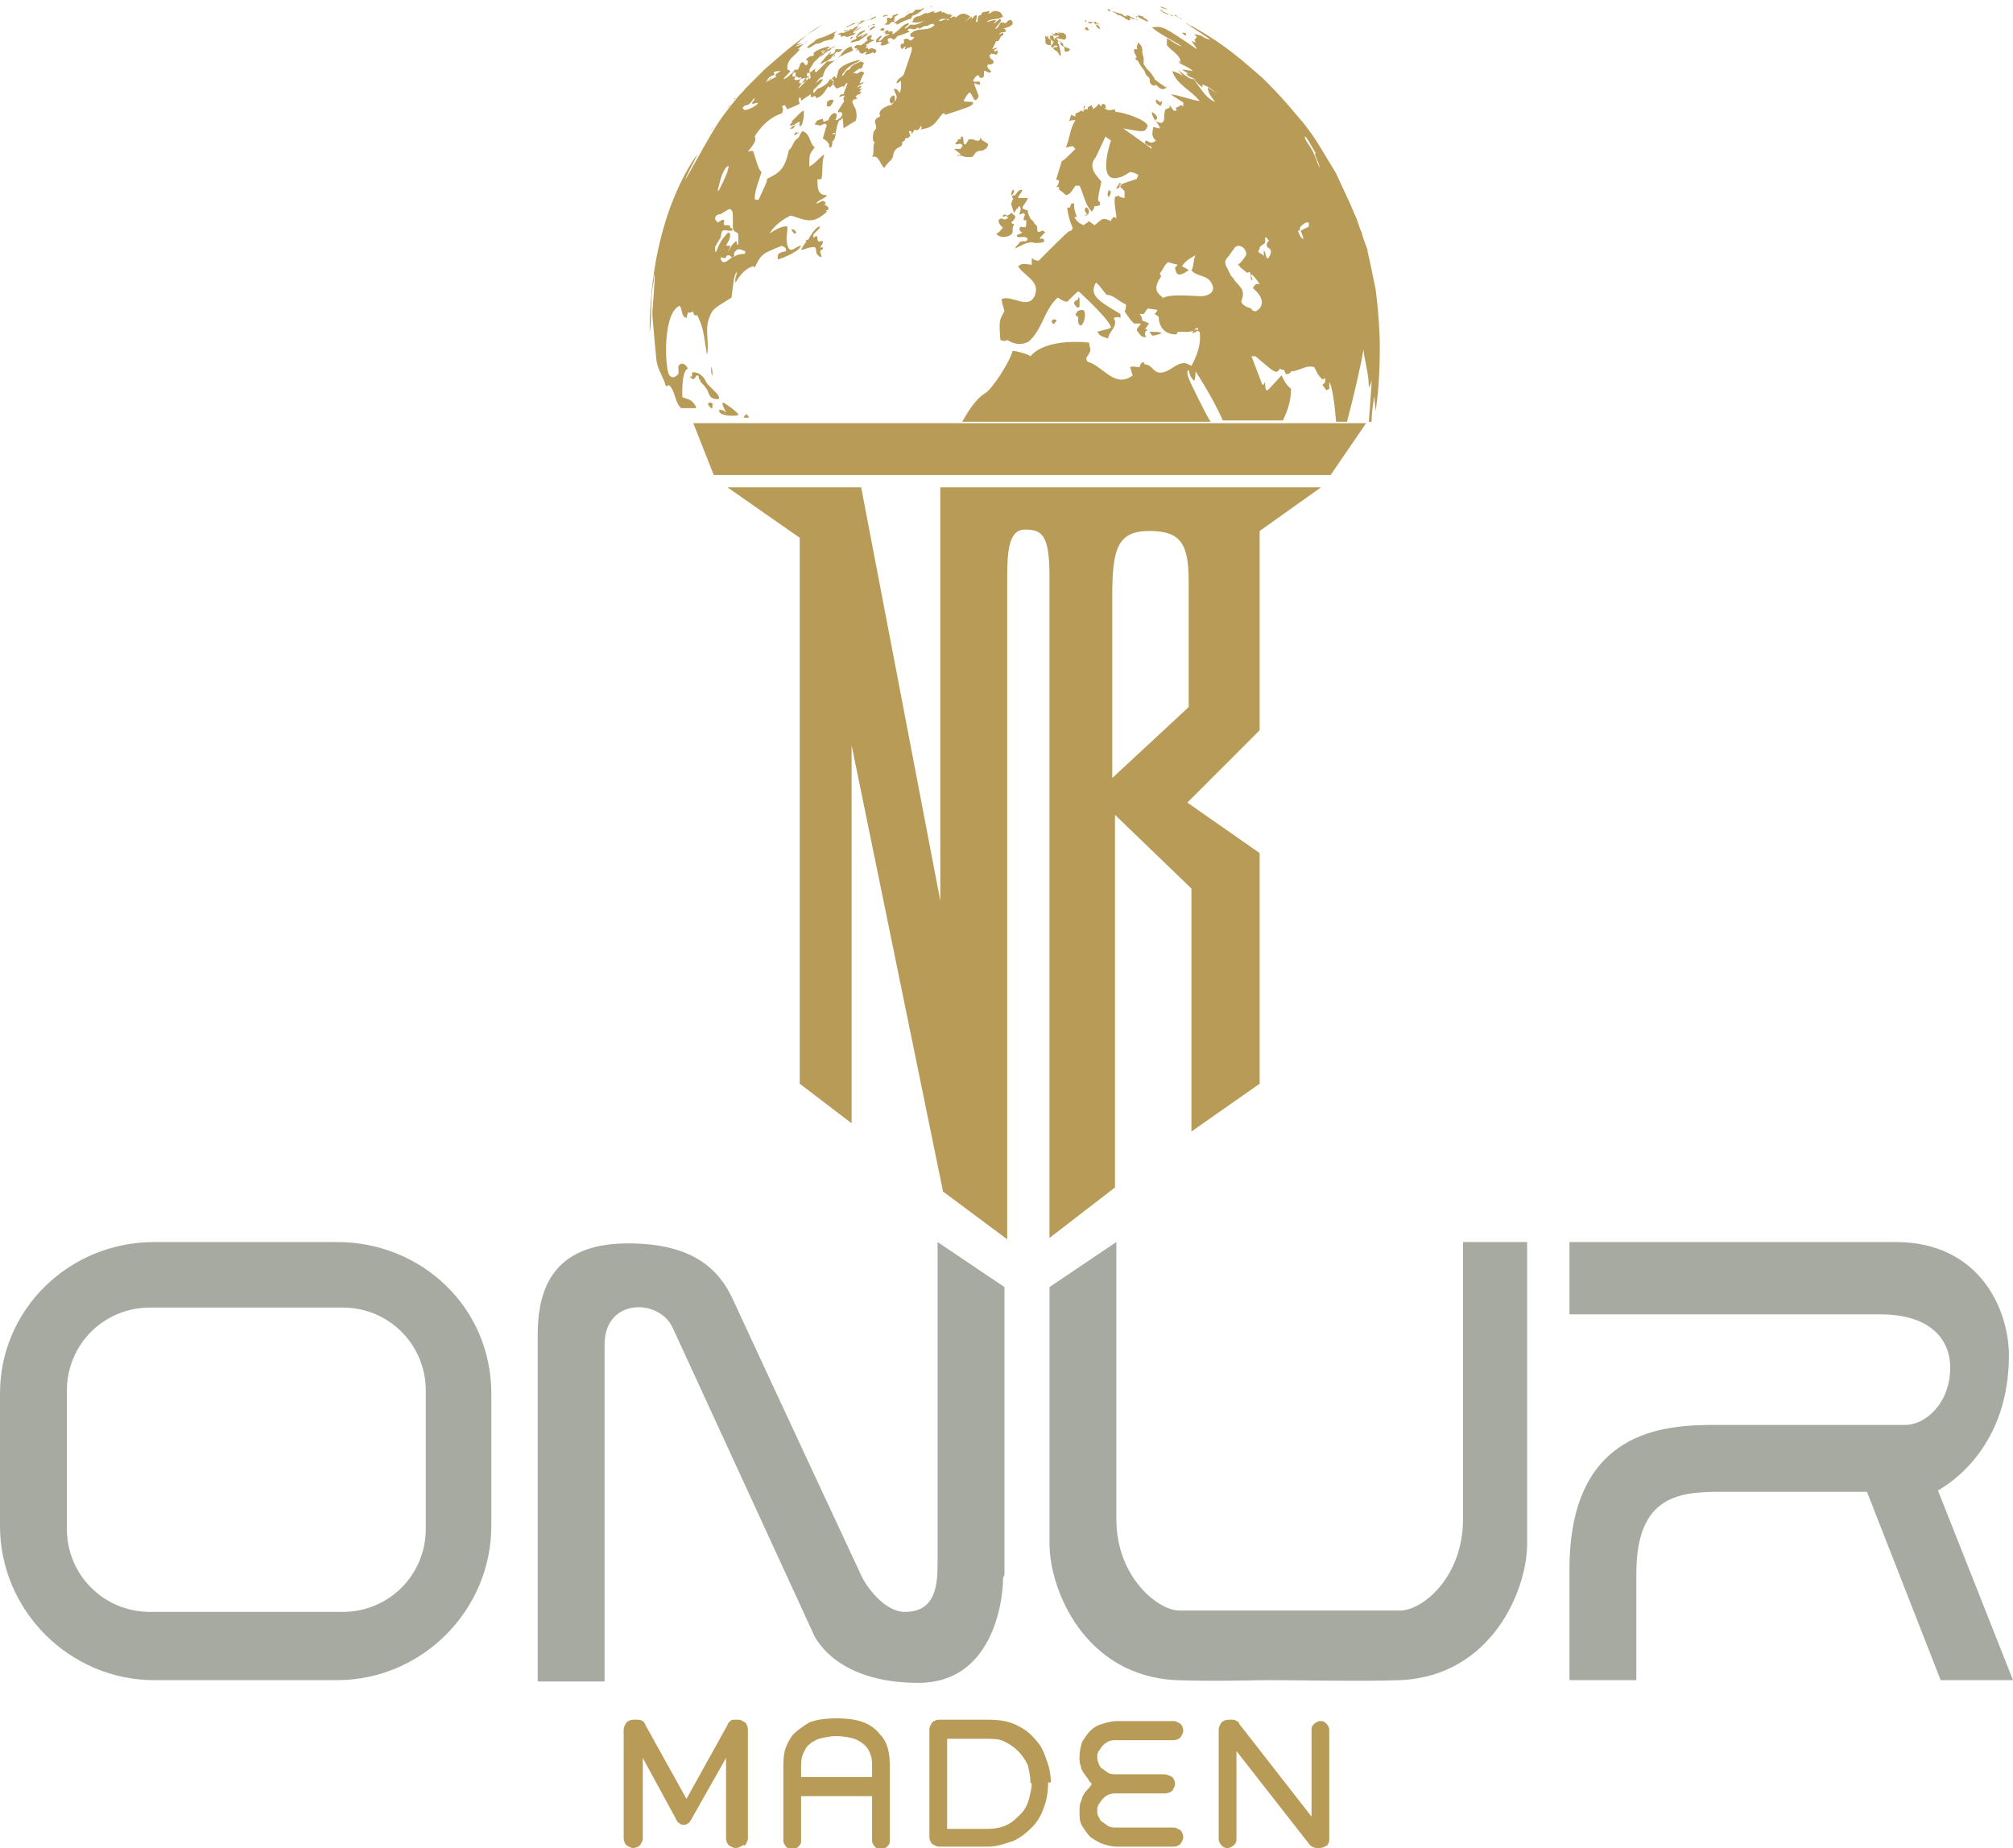
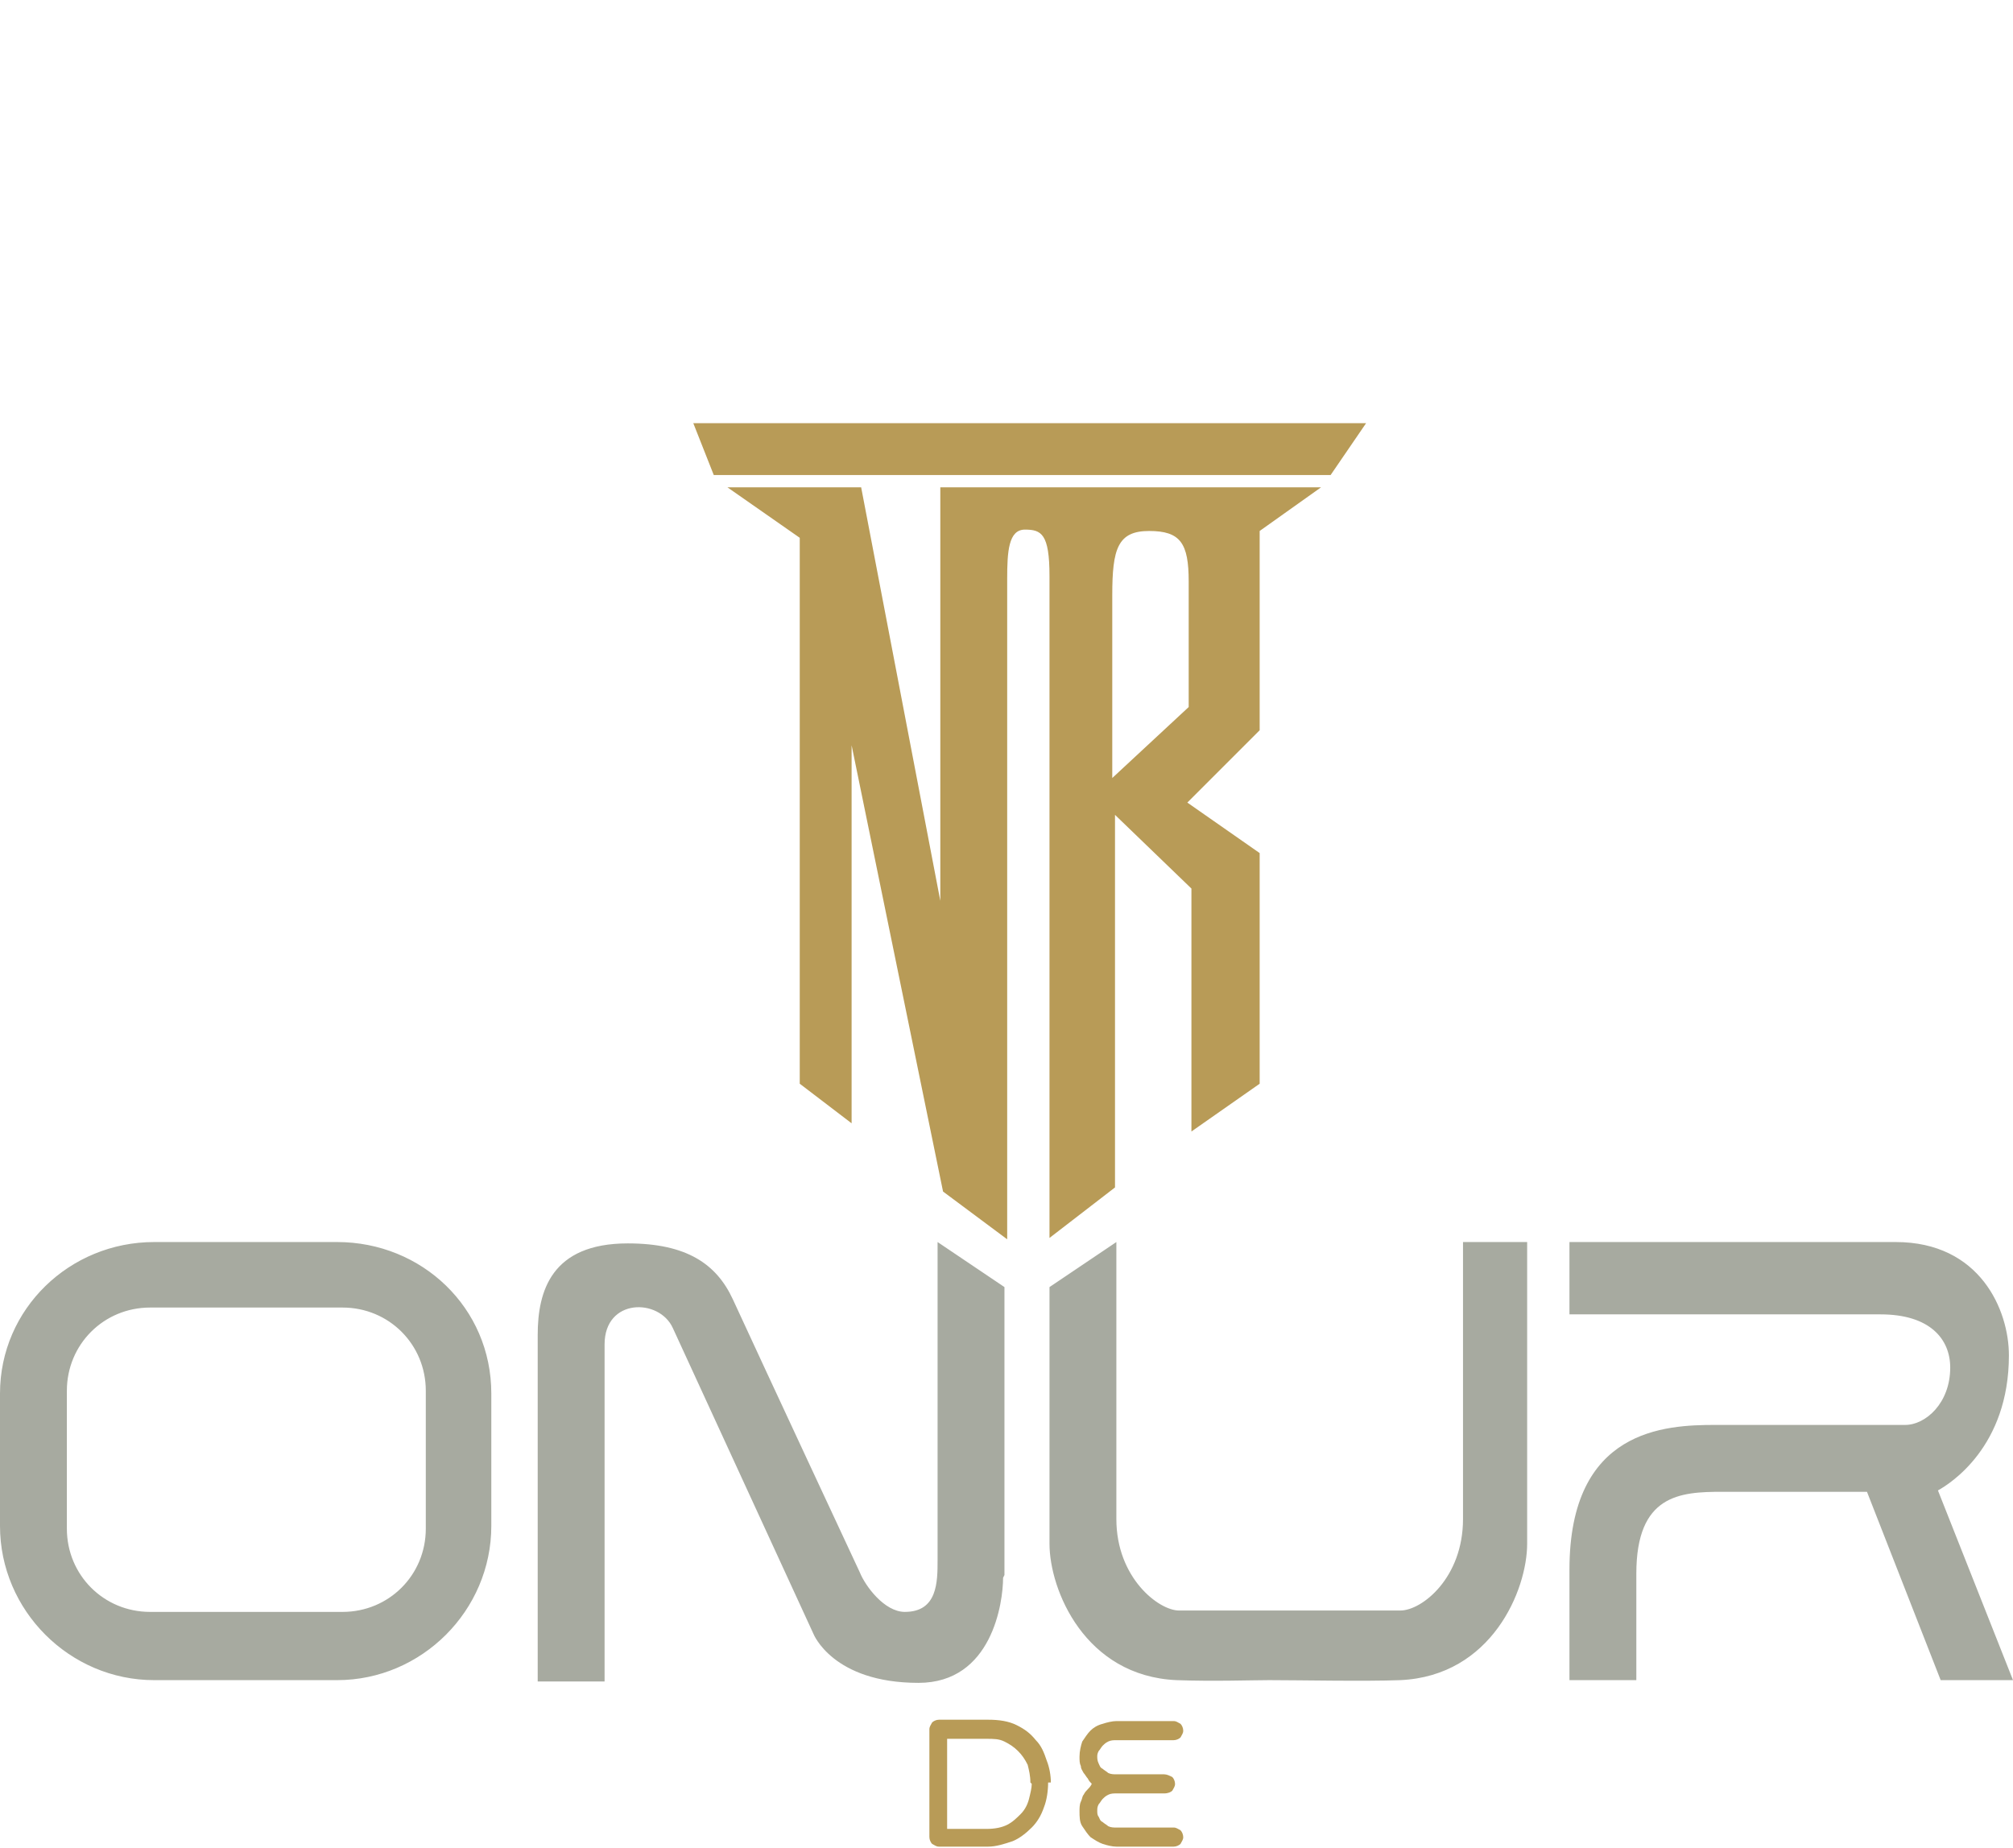
<svg xmlns="http://www.w3.org/2000/svg" xml:space="preserve" width="119.766mm" height="109.95mm" version="1.1" style="shape-rendering:geometricPrecision; text-rendering:geometricPrecision; image-rendering:optimizeQuality; fill-rule:evenodd; clip-rule:evenodd" viewBox="0 0 1475 1354">
  <defs>
    <style type="text/css">
   
    .fil1 {fill:#A7AAA0;fill-rule:nonzero}
    .fil0 {fill:#B89B57;fill-rule:nonzero}
   
  </style>
  </defs>
  <g id="Layer_x0020_1">
    <g id="_2720897286528">
      <polygon class="fil0" points="508,310 523,348 975,348 1001,310 " />
      <path class="fil1" d="M1423 1231l52 0 -55 -139c9,-5 52,-32 52,-99 0,-33 -21,-83 -83,-83l-239 0 0 53 228 0c36,0 51,18 51,39 0,26 -18,42 -33,42l-139 0c-37,0 -107,3 -107,106l0 81 49 0 0 -78c0,-58 32,-60 63,-60l106 0 54 138zm-687 -77l0 -211 -49 -33 0 233c0,16 0,38 -24,38 -15,0 -29,-19 -33,-29 0,0 0,0 0,0l0 0c0,0 -70,-150 -93,-200 -12,-26 -34,-41 -77,-41 -56,0 -66,35 -66,67l0 254 49 0 0 -247c0,-34 40,-34 50,-12l103 224c0,0 14,36 77,36 54,0 62,-59 62,-77zm336 -244l0 203c0,43 -30,67 -46,67l-89 0 -17 0 -56 0c-15,0 -46,-24 -46,-67l0 -203 -49 33 0 188c0,34 26,97 93,100 27,1 56,0 68,0 22,0 70,1 96,0 67,-3 93,-66 93,-100l0 -221 -49 0zm-760 210l0 -101c0,-34 -27,-61 -61,-61l-141 0c-34,0 -61,27 -61,61l0 101c0,34 27,61 61,61l141 0c34,0 61,-27 61,-61zm-65 111l-134 0c-62,0 -113,-51 -113,-113l0 -97c0,-62 51,-111 113,-111l134 0c62,0 113,48 113,111l0 97c0,62 -51,113 -113,113z" />
      <path class="fil0" d="M871 518l0 -92c0,-28 -6,-37 -29,-37 -23,0 -27,13 -27,47l0 134 56 -52zm-341 -161l101 0 58 303 0 -303 279 0 -45 32 0 146 -53 53 53 37 0 169 -50 35 0 -178 -56 -54 0 273 -48 37 0 -485c0,-31 -6,-34 -18,-34 -12,0 -13,16 -13,36l0 484 -47 -35 -67 -327 0 277 -38 -29 0 -400 -53 -37z" />
-       <path class="fil0" d="M544 1352c-1,1 -3,2 -5,2l0 0c-2,0 -3,-1 -5,-2 -1,-1 -2,-3 -2,-5l0 -59 0 0 -26 46c-1,1 -1,2 -2,2 -1,1 -2,1 -3,1 -1,0 -2,0 -3,-1 -1,-1 -2,-1 -2,-2l-25 -46 0 0 0 59c0,2 -1,3 -2,5 -1,1 -3,2 -5,2l0 0c-2,0 -3,-1 -5,-2 -1,-1 -2,-3 -2,-5l0 -80c0,-2 1,-3 2,-5 1,-1 3,-2 5,-2l3 0c3,0 5,1 6,4l30 54 30 -54c0,-1 1,-2 2,-3 1,-1 2,-1 3,-1l3 0c2,0 3,1 5,2 1,1 2,3 2,5l0 80c0,2 -1,3 -2,5z" />
-       <path class="fil0" d="M639 1295c0,-3 0,-7 -1,-9 -1,-3 -2,-5 -4,-7 -2,-2 -5,-4 -8,-5 -3,-1 -8,-2 -13,-2 -5,0 -9,1 -13,2 -3,1 -6,3 -8,5 -2,2 -3,5 -4,7 -1,3 -1,6 -1,9l0 7 52 0 0 -7zm11 58c-1,1 -3,2 -4,2l-1 0c-2,0 -3,-1 -4,-2 -1,-1 -2,-3 -2,-4l0 -33 -52 0 0 33c0,2 -1,3 -2,4 -1,1 -3,2 -4,2l-1 0c-2,0 -3,-1 -4,-2 -1,-1 -2,-3 -2,-4l0 -53c0,-4 0,-9 1,-13 1,-4 3,-8 6,-12 3,-3 7,-6 12,-9 5,-2 12,-3 20,-3 8,0 15,1 20,3 5,2 9,5 12,9 3,3 5,7 6,12 1,4 1,9 1,13l0 53c0,2 -1,3 -2,4z" />
      <path class="fil0" d="M755 1306c0,-5 -1,-9 -2,-13 -2,-4 -4,-7 -7,-10 -3,-3 -6,-5 -10,-7 -4,-2 -8,-2 -13,-2l-29 0 0 66 29 0c6,0 11,-1 15,-3 4,-2 7,-5 10,-8 3,-3 5,-7 6,-11 1,-4 2,-8 2,-11zm13 0c0,6 -1,13 -3,18 -2,6 -5,11 -9,15 -4,4 -9,8 -14,10 -6,2 -12,4 -18,4l-36 0c-2,0 -3,-1 -5,-2 -1,-1 -2,-3 -2,-5l0 -79c0,-2 1,-3 2,-5 1,-1 3,-2 5,-2l36 0c8,0 15,1 21,4 6,3 10,6 14,11 4,4 6,9 8,15 2,5 3,11 3,16z" />
      <path class="fil0" d="M867 1346c0,2 -1,3 -2,5 -1,1 -3,2 -5,2l-42 0c-3,0 -7,-1 -10,-2 -3,-1 -6,-3 -9,-5 -2,-2 -4,-5 -6,-8 -2,-3 -2,-7 -2,-11 0,-2 0,-5 1,-7 1,-2 1,-4 2,-5 1,-2 2,-3 3,-4 1,-1 2,-2 3,-4 -1,-1 -2,-2 -3,-4 -1,-1 -2,-3 -3,-4 -1,-2 -2,-3 -2,-5 -1,-2 -1,-4 -1,-7 0,-4 1,-8 2,-11 2,-3 4,-6 6,-8 2,-2 5,-4 9,-5 3,-1 7,-2 10,-2l42 0c2,0 3,1 5,2 1,1 2,3 2,5 0,2 -1,3 -2,5 -1,1 -3,2 -5,2l-42 0c-2,0 -4,0 -6,1 -2,1 -3,2 -4,3 -1,1 -2,3 -3,4 -1,2 -1,3 -1,4 0,1 0,3 1,5 1,2 1,3 3,4 1,1 3,2 4,3 2,1 4,1 6,1l35 0c2,0 4,1 6,2 1,1 2,3 2,5 0,2 -1,3 -2,5 -1,1 -3,2 -6,2l-35 0c-2,0 -4,0 -6,1 -2,1 -3,2 -4,3 -1,1 -2,3 -3,4 -1,2 -1,3 -1,5 0,1 0,3 1,4 1,2 1,3 3,4 1,1 3,2 4,3 2,1 4,1 6,1l42 0c2,0 3,1 5,2 1,1 2,3 2,5z" />
-       <path class="fil0" d="M972 1352c-1,1 -3,2 -5,2l-2 0c-2,0 -4,-1 -5,-2l-54 -69 0 0 0 65c0,2 -1,3 -2,4 -1,1 -3,2 -4,2l-1 0c-2,0 -3,-1 -4,-2 -1,-1 -2,-3 -2,-4l0 -81c0,-2 1,-3 2,-5 1,-1 3,-2 5,-2l3 0c1,0 2,0 3,1 1,0 2,1 2,2l53 68 0 0 0 -64c0,-2 1,-3 2,-4 1,-1 3,-2 4,-2l1 0c2,0 3,1 4,2 1,1 2,3 2,4l0 81c0,2 -1,3 -2,5z" />
-       <path class="fil0" d="M664 12c0,0 0,0 0,0 -2,1 -4,1 -5,2 0,0 -4,3 -4,3 0,0 0,0 0,0 0,0 0,0 2,0 0,0 0,1 0,1 0,0 1,0 2,-1 4,-2 7,-3 7,-3 0,0 0,0 1,0 0,0 2,-2 1,-2 1,-1 2,-1 2,-1 0,0 4,-2 4,-2 -1,1 -2,1 -2,1 0,0 0,0 0,0 0,0 0,0 0,0 1,-1 2,-1 3,-2 0,0 1,-1 1,-1 1,-1 2,-1 2,-1 0,0 0,0 0,0 0,0 -1,0 -1,0 -1,0 -2,1 -3,1 -1,0 -2,0 -3,0 0,0 0,0 -2,2 -1,1 -2,0 -3,1 0,0 -3,2 -3,2 1,1 2,0 3,0zm18 -7c0,0 0,0 0,0 0,0 0,0 0,0 0,0 0,0 0,0 0,0 0,0 0,0 0,0 0,0 0,0 0,0 0,0 0,0 1,0 1,-1 1,-1 0,0 0,0 0,0 -1,1 -2,1 -2,1 0,0 0,0 0,0 0,0 0,0 0,0zm-19 5c0,0 4,-2 4,-2 -1,0 -4,2 -4,2 0,0 0,0 0,0 0,0 0,0 0,0zm-9 60l0 0 0 0 0 0c0,0 0,0 0,0l0 0zm0 0l0 0 0 0zm0 0l0 0c0,0 0,0 0,0 0,0 0,0 0,0zm2 -54c0,0 0,0 -1,0 -1,0 -1,0 -1,0 0,0 0,0 1,-1 1,-1 1,-1 1,-1 0,0 -6,3 -7,4 0,0 0,0 0,0 0,0 2,0 2,0 0,0 1,0 1,-1 0,0 2,-1 3,-2zm20 -3c0,0 0,0 0,0 0,0 0,0 0,0 0,0 0,0 0,0zm-28 -1c0,0 0,0 1,0 0,0 0,0 0,0 2,-1 2,-1 2,-1 0,0 0,0 0,0 -1,0 -1,0 -2,0 0,0 0,0 0,1zm2 4c0,1 -1,1 -2,2 0,0 0,0 0,0 0,0 1,0 1,0 1,0 4,-2 4,-2 0,0 3,-2 3,-3 -1,0 -1,1 -1,0 0,0 0,0 1,-1 2,-1 2,-1 2,-2 0,0 -3,1 -3,1 -1,0 -1,1 -1,1 0,0 0,1 -1,1 -1,1 -1,1 -1,0 -1,0 -1,0 -2,0 0,0 0,2 0,2zm1 6c-1,0 -3,1 -3,2 0,0 1,0 2,0 1,0 1,-1 1,-1zm-3 3l0 0c0,0 0,0 0,0 0,0 0,0 0,0zm5 51c0,0 1,-1 2,-1 1,-1 1,-5 0,-5 -1,0 -1,0 -2,1 0,0 0,0 0,0 0,0 0,0 0,0 0,0 0,0 0,0 -2,2 -1,5 1,5zm121 -50c1,0 1,0 2,0 0,0 0,0 0,0 0,0 0,1 -1,1 -1,0 -1,0 -1,1 0,0 0,0 1,0 1,0 4,1 5,1 0,0 2,-1 1,-3 0,0 0,0 0,0 0,-1 -1,-1 -2,-2 -1,0 -1,0 -2,0 -1,0 -1,0 -2,-1 0,0 0,0 0,0 0,0 0,0 0,0 0,1 1,1 1,2 0,0 -1,-1 -2,-1 -1,0 -1,0 -1,0 0,0 0,0 0,1 0,0 0,0 -1,0 0,0 -1,-1 -1,-1 0,0 0,3 4,2zm48 110c0,-1 -1,-2 -2,-2 0,0 0,0 0,0 0,1 0,1 -1,2 -1,2 -1,2 -1,2 0,1 3,-1 3,-2 0,0 0,0 0,0 0,0 1,0 0,-1zm-174 -124c1,0 1,-1 1,-1 0,0 -1,0 -1,0 0,0 0,0 -1,1 0,1 1,0 1,0zm138 94c0,0 0,0 0,0 0,0 0,0 0,0 0,0 0,0 0,0zm91 135c0,0 0,-1 0,-1 0,0 -1,0 -1,1 0,0 0,0 -1,1 -1,1 -1,1 -1,1 0,0 0,0 0,0 0,0 0,1 -1,1 2,0 5,-1 5,-4zm-64 -101c0,0 0,-1 0,-1 -1,0 -2,4 -1,5 1,1 2,-3 2,-4zm-18 17c0,0 0,0 0,1 0,0 0,0 0,0 0,0 0,0 0,0l0 0c0,0 0,0 0,0 0,0 0,0 0,0 0,0 0,0 0,0 0,0 0,0 0,0l0 0c2,0 3,-2 3,-3 0,-1 -1,-3 -2,-3 -1,0 -1,1 -1,2 0,1 0,1 1,2 1,1 0,1 0,1 0,0 0,0 0,0 0,0 0,0 0,1zm-88 -147c-3,0 -3,0 -7,3 0,0 0,-1 0,-1 -3,0 -4,2 -6,3 0,0 0,0 0,-1 -2,0 -9,3 -10,3 0,0 0,1 0,1 0,0 0,0 1,0 -5,6 -13,1 -18,7 0,1 0,2 1,2 1,0 1,0 2,0 0,0 0,0 0,0 -2,3 -3,3 -4,2 -1,-1 -2,-1 -4,0 0,0 1,1 0,3 0,0 0,0 -1,0 -1,0 -2,2 0,4 2,-2 2,-2 3,-2 -1,1 -1,1 -1,2 1,0 1,0 2,-1 0,0 1,0 1,0 0,0 1,0 1,-1 2,1 2,1 -5,21 -2,2 -5,3 -5,6 1,0 2,-1 3,-2 0,0 1,7 -1,9 -1,-2 -2,-3 -4,-3 0,2 2,4 2,6 0,2 -1,3 -4,6 0,0 0,0 -1,0 0,0 -10,3 -7,8 -1,1 -2,1 -3,2 -2,2 0,4 0,6 0,2 -2,3 -2,4 -1,6 0,7 1,7 -2,3 0,8 -2,11 5,-2 6,6 9,8 1,-2 3,-4 5,-6 2,-2 1,-5 3,-7 1,-2 4,-2 5,-4 0,0 0,0 0,-1 0,0 0,0 0,-1 1,0 1,-1 2,-1 0,0 0,0 0,0 0,-1 0,-1 1,-2 0,0 0,0 1,0 0,0 0,0 1,0 0,0 0,-1 0,-1 0,0 0,0 1,0 0,-1 -1,-3 -1,-4 2,0 2,0 2,2 1,-1 1,-1 2,-3 3,1 3,0 5,-3 0,1 1,2 -1,3 4,-1 6,-1 9,-3 3,-2 5,-6 8,-9 0,0 0,0 1,0 0,0 0,1 1,1 18,-6 18,-6 20,-8 0,0 0,-1 0,-1 -2,-1 -5,0 -7,-1 2,-4 3,-5 4,-6 0,0 1,0 1,0 1,1 2,4 3,5 1,1 3,-1 3,-3 0,0 0,0 -3,-8 0,0 0,0 0,-1 1,0 2,1 4,1 0,0 0,0 0,-2 -2,-1 -4,1 -5,-1 0,0 2,-4 4,-4 0,1 1,1 1,2 3,0 3,0 3,-5 0,0 0,0 1,0 4,2 4,1 4,0 -3,-3 -3,-3 -2,-5 2,1 4,-1 4,-1 0,-1 0,-2 -2,-3 0,0 -1,-1 -1,-3 0,0 1,0 1,0 0,-1 0,-1 4,0 1,-1 1,-1 1,-3 -1,0 -2,1 -2,1 0,0 0,-1 0,-1 0,0 0,0 -1,0 1,-1 2,-1 3,-2 0,0 0,0 0,0 -1,0 -1,0 -4,1 1,-2 2,-4 3,-6 3,1 2,-4 5,-4 0,0 0,0 0,-1 0,0 0,0 0,-1 -1,0 -2,1 -3,1 1,-2 4,-1 5,-2 0,0 0,-1 0,-1 -1,-1 -1,-1 -2,-1 3,-1 7,-2 7,-4 0,0 0,-1 0,-1 -1,-1 -1,-2 -3,-1 -1,0 -1,2 -3,2 -1,-1 -1,-1 -2,0 0,0 0,0 0,-1 -2,1 -2,5 -5,5 5,-6 5,-6 4,-7 -2,0 -3,3 -5,3 1,-1 2,-2 2,-2 -2,-1 -5,1 -7,1 3,-3 8,-1 12,-4 -1,-1 -1,-2 -2,-3 0,0 -2,-1 -4,-1 -2,0 -3,2 -5,2 0,0 1,-1 1,-1 0,0 0,0 0,-1 0,0 0,0 -5,1 -1,1 -1,1 -1,2 0,0 -2,0 -2,1 -1,1 0,2 -1,4 0,0 0,0 -1,0 1,-5 1,-5 0,-5 -2,1 -2,2 -3,3 0,0 0,0 0,0 0,-1 0,-1 0,-2 -5,4 -5,4 -5,4 4,-4 4,-4 4,-4zm30 148c0,0 0,0 1,1 1,0 1,1 0,1 -1,1 -2,1 -4,0 -2,0 -4,2 0,6 0,0 1,1 1,1 -1,0 -1,1 -2,2 -1,1 -2,2 -3,2 2,4 11,3 12,-1 0,0 0,0 0,-1 0,-1 0,-2 0,-2 0,-1 1,-2 1,-3 0,0 0,0 -1,0 0,0 -2,-1 0,-2 0,0 2,-2 2,-3 0,-1 -1,-2 -2,-2 0,-1 0,-1 -1,-1 0,0 -1,1 -3,2 0,0 0,0 0,0 -2,-2 -4,0 -3,1zm6 -18c0,-1 0,-1 0,-1 -2,0 -2,3 -2,4 1,0 2,-2 2,-3zm23 -112c0,1 0,2 0,3 0,1 2,2 2,2 1,0 1,0 2,0 0,-1 0,-1 0,-2 0,0 0,0 0,-1 0,0 0,-1 0,-1 1,0 1,1 1,2 0,-1 1,-1 1,-1 0,2 -2,3 -2,4 1,1 2,1 2,0 1,-1 2,-1 3,0 -1,1 -2,0 -3,1 -1,1 2,2 3,3 0,1 1,1 1,2 1,1 1,1 1,1 1,-1 -1,-7 -1,-8 0,0 0,0 0,0 0,-1 -1,-1 -1,-2 0,-1 1,-1 1,-1 0,0 1,0 2,1 0,0 -1,0 -1,1 0,1 2,2 2,2 0,0 1,0 1,1 0,1 0,1 0,2 1,2 4,0 4,-1 0,0 0,0 0,0 -1,-1 -3,-1 -4,-2 -1,0 -1,-1 -1,-2 -1,-1 -2,-1 -3,-2 -1,0 -1,-1 -2,-2 -1,0 -2,-1 -1,1 -1,0 -1,-1 -1,-2 0,-1 -2,-1 -2,-1 -1,0 -1,1 1,3 1,1 1,2 2,2 -2,-1 -2,-3 -4,-4 0,0 0,0 1,2 -1,0 -1,-1 -2,-1 0,-1 0,-1 0,-2 0,0 -1,1 -1,1 -1,0 -1,-1 -1,-1 0,0 -1,2 1,3 0,-1 1,0 1,0zm-21 125l0 0 0 0zm-3 -8c0,1 2,0 2,-1 0,-1 -1,-1 -1,-1 -1,0 -2,1 -1,2zm3 8c1,0 1,-2 2,-2 2,2 0,4 0,6 0,0 0,0 1,0 1,-1 2,-1 3,0 0,1 -1,2 -1,4 0,0 1,1 2,0 0,6 0,6 -4,5 -1,1 -1,1 -1,2 0,1 1,2 2,2 -1,2 -4,1 -4,3 2,2 6,-1 8,2 -1,3 -3,1 -5,2 -1,0 -1,1 -2,2 -1,1 -2,2 -2,3 9,-5 12,-5 14,-4 2,0 6,0 7,-1 0,0 1,-3 -3,-2 0,-1 0,-1 4,-5 0,0 0,0 0,0 -1,0 -1,-1 -2,-1 -1,0 -2,1 -3,1 0,0 0,0 0,0 -1,0 -1,-2 -1,-2 0,-2 0,-3 -2,-4 0,-1 -2,-3 -2,-3 -1,0 -3,-5 -3,-7 -4,-1 -5,-1 -2,-5 2,-3 2,-3 2,-4 0,0 -1,0 -3,0 -3,0 -4,0 -4,0 0,-2 5,-6 2,-6 -4,1 -7,10 -7,10 0,1 0,1 2,7zm99 93c1,0 6,-1 7,-2 0,-1 -8,-1 -8,-1 0,0 -1,0 0,1 0,0 1,2 2,2zm-312 -166c2,-2 2,-3 3,-3 -1,1 -2,2 -3,3zm20 -23l0 0c0,0 0,0 0,0l0 0zm-13 15c0,0 0,0 0,0 0,0 0,0 -1,1 0,0 0,0 0,-1 0,0 0,0 0,0zm71 -50l0 0c0,0 0,0 0,0zm1 23c1,-1 2,-1 3,-2 -1,1 -2,1 -3,2zm-88 48c0,0 0,0 0,0 0,0 0,0 0,0 -1,0 -4,6 -4,6 0,-1 1,-1 1,-2 2,-3 3,-4 3,-4zm93 -53c0,0 1,1 1,1 1,-1 1,-1 8,-4 0,-1 -1,-2 -1,-3 -5,1 -7,5 -10,9 1,-1 2,-2 3,-3zm-7 -17l0 0c0,0 0,0 0,0zm-26 69c-1,0 -2,0 -4,2 0,0 0,0 -1,0 1,0 3,1 4,-1 0,0 1,-1 1,-1 0,0 0,-1 -1,-1zm65 -71c0,0 0,0 0,0 0,0 0,0 0,0 -1,-1 -3,0 -3,1 0,0 1,1 3,0zm-63 77c1,-1 0,-1 0,-1 0,0 0,0 -1,0 0,0 0,0 0,0 0,0 -1,0 -1,0 0,0 0,0 0,0 0,0 0,0 0,0 0,0 0,0 0,0 -1,1 -1,2 -1,2 0,1 3,-2 3,-2zm-62 88c0,0 1,-1 2,-2 2,-6 5,-10 7,-12 2,-3 3,-1 3,0 0,3 -1,4 -2,6 -1,2 -1,2 -1,2 0,0 0,0 0,0 0,0 0,0 0,0 0,0 0,0 0,0 1,0 2,0 3,0 0,1 0,1 -2,5 2,-3 3,-6 6,-8 0,0 1,-1 1,1 0,2 1,1 1,1 0,0 0,-7 0,-7 0,-1 -1,-2 -2,-2 -1,-1 -2,-1 -2,-4 0,-1 0,-3 0,-5 0,-5 0,-6 -1,-7 -1,-2 -3,0 -5,1 -3,2 -3,2 -4,2 0,0 0,0 0,0 -2,0 -5,3 -1,6 3,-2 3,-2 4,-2 2,1 -1,3 1,4 0,0 0,0 2,0 1,0 2,0 2,1 0,1 0,1 1,1 1,1 1,2 0,2 -1,0 -1,0 -2,0 -2,0 -3,-1 -4,0 -1,0 -1,0 -2,5 -1,2 -2,3 -3,5 0,1 -1,1 -1,2 0,1 0,5 1,6zm3 -46c0,0 1,-1 1,-1 0,0 0,0 0,0 2,-4 4,-8 6,-13 0,-1 1,-4 1,-4 0,0 -1,-2 -4,4 -2,4 -3,9 -4,13zm14 43c0,0 -3,2 -2,4 0,1 -2,2 -2,1 -1,0 -1,-1 -2,-1 0,0 -1,0 -1,0 0,0 0,0 -1,1 0,1 0,1 -1,1 -1,0 -3,-1 -3,0 0,1 1,3 2,3 1,0 2,0 3,-1 2,-1 3,-3 5,-3 3,-2 6,-2 7,-2 0,0 1,0 1,-1 0,0 0,-1 0,-1 -3,-1 -4,-2 -6,-1zm5 -103c0,2 9,-2 10,-4l0 0c1,-1 0,-1 -3,0 -1,0 -1,0 -1,0 0,0 0,-1 1,-2 1,-1 1,-2 1,-2 0,0 0,0 0,0 -1,0 -2,2 -2,2 -3,4 -5,3 -5,3 -1,1 -2,2 -2,2zm20 -23c-1,1 -3,2 -4,3 0,0 0,0 0,0 1,0 8,-4 8,-4 0,0 0,0 0,0 0,0 -1,-1 -1,-1 0,0 0,0 1,-1 1,-1 2,-1 3,-2 0,0 0,0 0,0 0,0 -5,0 -5,1 0,1 1,1 0,2 0,0 0,0 0,0 -4,1 -5,4 -5,4 0,0 0,0 0,0 0,0 1,0 2,-1 1,0 1,0 1,0 0,0 0,0 0,0zm29 0c0,0 0,0 0,0 0,0 1,-1 1,-1 0,0 0,0 0,0 0,0 -1,1 -1,1zm-115 149c-3,13 -1,26 -3,38 0,-84 32,-127 35,-131 -3,7 -7,13 -9,19 23,-41 23,-41 33,-54 -1,1 -1,1 -1,1 2,-2 4,-5 6,-7 0,0 -1,1 -1,1 2,-3 5,-5 7,-8 0,0 -1,1 -1,1 4,-4 4,-4 7,-7l8 -8c15,-13 18,-16 36,-29 3,-2 7,-4 10,-6 -5,3 -9,6 -14,9 0,0 1,-1 1,-1 0,0 -1,1 -1,1 0,0 1,0 1,-1 -9,8 -9,8 -10,9 1,-1 1,-1 5,-1 -4,1 -4,1 -5,2 7,-2 7,-2 9,-4 -3,2 -5,4 -8,6 1,-1 2,-1 3,-2 -1,1 -2,2 -3,2 1,0 1,0 2,0 -3,5 -10,7 -9,15 0,0 1,0 2,1 -1,2 -3,3 -5,6 4,-1 5,-5 9,-5 0,2 0,3 -1,5 1,1 1,1 8,-1 -1,3 -4,5 -5,8 1,-1 3,-3 8,-8 0,0 0,0 0,0 0,-1 0,-1 0,-1 0,0 0,0 0,0 0,0 0,0 -1,0 -1,0 -1,-2 0,-3 0,1 2,0 3,-1 1,-1 3,-2 3,-2 0,0 0,0 0,0 -1,1 -1,1 -1,2 0,0 0,0 1,1 2,-2 5,-5 8,-8 2,0 4,0 6,-1 -4,3 -8,6 -9,12 -2,1 -3,1 -5,5 3,-3 3,-3 5,-3 0,1 -1,1 -1,2 -2,2 -4,4 -6,6 0,0 0,1 0,2 1,0 2,-2 3,-3 0,0 7,-2 9,-7 1,0 1,0 2,0 0,0 1,1 1,1 0,3 -2,4 -3,5 0,0 -1,0 -1,-1 -4,6 -4,7 -9,9 0,0 0,-1 -1,-2 0,0 -1,1 -1,1 0,0 -1,0 -2,0 0,0 0,-1 0,-2 -6,4 -6,4 -7,5 0,-1 0,-2 -1,-3 -1,2 -1,2 0,5 -2,1 -2,1 -9,4 -1,-1 -1,-2 -2,-3 0,0 -1,0 -2,1 1,2 1,2 0,5 -13,4 -20,17 -20,17 1,2 1,4 -5,11 1,0 3,-1 4,0 4,13 4,13 6,15 -2,7 -5,13 -5,20 1,0 2,1 3,0 6,-13 6,-13 6,-15 8,-4 13,-6 16,-21 3,-2 3,-7 7,-9 2,-4 2,-4 3,-5 6,2 5,9 9,12 -4,5 -4,5 -4,14 4,-2 7,-6 11,-9 -2,6 -1,12 -2,18 -1,0 -2,1 -3,0 0,7 0,12 7,12 -2,3 -6,3 -8,6 1,0 1,0 5,-2 0,0 1,1 2,1 0,1 0,1 -1,2 1,0 2,1 3,2 0,1 0,2 -1,2 0,0 -1,0 -1,0 0,0 0,0 0,0 0,0 0,0 0,0 0,0 0,0 0,0 0,0 0,0 0,0 0,0 1,1 1,1 -10,9 -14,7 -26,3 0,0 0,0 0,0 0,0 0,0 0,0 0,0 0,0 0,0 0,0 0,0 0,0 0,0 0,0 0,0 0,0 0,0 0,0 0,0 0,0 0,0 0,0 0,0 -1,0 -10,5 -14,11 -15,13 3,-2 9,-6 13,-5 0,5 -2,11 1,16 2,3 6,-2 9,-2 -2,5 -16,10 -17,10 -1,-5 2,-5 6,-6 0,-1 0,-2 -1,-3 0,0 -1,0 -2,-1 -15,6 -15,6 -20,16 0,0 -1,-1 -1,-1 -8,2 -13,12 -13,12 -1,-3 1,-5 1,-8 -2,3 -2,3 -4,19 -11,7 -14,8 -16,14 -4,9 0,19 -2,28 -3,-20 -3,-20 -7,-29l0 0c-1,0 -1,0 -2,0 -1,-1 -1,-2 -1,-3 -1,1 -2,1 -4,1 0,1 -1,3 -1,4 -4,-1 -3,-7 -5,-9 -12,5 -11,42 -8,50 2,4 5,2 6,1 2,-1 1,-4 1,-6 0,-2 4,-5 7,1 -5,2 -4,21 -4,21 6,2 7,2 10,7 0,0 0,1 0,1l-11 0c-5,-5 -4,-13 -9,-17 0,0 -1,1 -2,1 -2,-7 -6,-12 -7,-19 0,0 -3,-31 -3,-35 2,-26 2,-26 1,-28zm107 -114c0,0 0,0 1,0 1,0 2,-7 2,-7 0,-1 0,-1 0,-1 0,0 0,-1 0,-1 0,-1 0,-1 0,-2 0,0 0,0 0,0 0,0 0,0 0,0 -1,0 -3,2 -3,2 0,0 -1,1 -1,1 -2,2 -3,3 -3,3 0,0 0,0 0,0 -1,1 -1,1 -2,1 0,0 -1,1 -1,1 1,-1 2,-1 2,-1 0,0 0,0 -1,2 -1,1 -1,1 -1,2 1,0 2,0 5,-2 2,-1 2,-1 2,-1 0,1 -1,4 1,4zm-5 76c0,0 -1,0 -1,0 0,1 2,4 3,3 0,0 0,0 0,0l0 0c1,-1 -1,-3 -2,-3zm11 -133l0 0c0,0 0,0 0,0 0,0 0,0 0,0 0,0 0,0 0,0zm46 -20c0,0 0,0 0,0l0 0c0,0 0,0 0,0zm6 12c0,0 0,0 0,0 0,0 0,0 0,0zm-7 -12c0,0 0,0 2,-1 0,0 3,-1 3,-2 0,0 0,0 0,0 -1,0 -2,1 -3,1 -1,1 -1,1 -1,1zm-6 1c0,0 0,0 0,0 0,0 0,0 -1,1 -2,1 -2,1 -2,1 2,0 3,-1 4,-2 1,0 1,-1 2,-1 0,0 1,0 1,0 1,0 2,-1 2,-1 0,0 0,0 -2,1 -1,0 -1,1 -2,1 0,0 0,0 0,0 0,0 1,0 1,-1 0,0 -2,0 -2,0 -2,1 -3,1 -5,2 -1,0 -2,0 -2,0 0,0 -2,1 -2,1 1,0 1,-1 2,-1 -1,1 -2,1 -3,2 3,-1 5,-2 8,-3zm11 13c0,0 0,0 0,0 0,0 0,0 0,0 0,0 0,0 0,0 0,0 0,0 0,0 0,0 0,0 0,0 0,0 0,0 0,0l0 0c0,1 0,1 0,2 1,0 3,-1 4,0 0,0 0,1 -1,2 2,1 6,-1 7,-2 0,0 -1,0 -1,0 -2,-4 2,-3 2,-3 1,0 1,1 2,1 2,-1 2,-3 4,-3 3,-1 3,-1 8,-3 -1,0 -1,0 -2,-1 0,0 0,0 0,0 1,-1 1,-1 2,-1 1,0 2,1 4,0 2,-1 2,-1 2,-1 0,0 0,0 0,1 2,0 3,-2 5,-2 1,0 2,0 3,-1 0,0 8,-2 8,-2 0,0 0,0 0,0 0,0 0,0 -1,-1 0,0 0,0 0,0 2,-2 5,-1 7,-1 1,0 2,-1 3,-1 -1,0 -1,0 -2,0 1,-1 1,-1 2,-2 0,0 0,0 0,0 -1,0 -1,0 -2,0 0,0 0,0 1,-1 0,0 0,0 0,0 -1,0 -2,1 -3,1 0,0 1,-1 1,-1 -2,0 -2,0 -3,-1 0,0 -1,0 -2,0 0,0 0,-1 0,-1 -2,0 -4,2 -6,1 0,0 0,0 0,0 0,0 0,0 1,-1 0,0 -1,0 -6,2l0 0 0 0 0 0 0 0 0 0c0,0 0,0 0,0 0,0 0,0 0,0l0 0c0,-1 1,-1 1,-1 0,0 0,0 -3,1l0 0 0 0c-2,1 -3,2 -5,2 0,0 0,0 0,0 0,0 -3,1 -3,3 1,0 2,0 2,-1 -1,1 -2,1 -3,2 4,1 7,0 9,-1 -5,4 -9,3 -9,3 0,0 0,0 -1,0 -1,1 -2,2 -4,3 0,-2 3,-2 3,-4 0,0 0,0 0,0 -4,0 -7,5 -9,6 -2,2 -3,2 -3,2 0,-1 0,-1 0,-2 0,0 -2,-1 -6,2 3,0 3,0 4,0 -1,1 -3,1 -4,2 -3,3 -3,3 -4,3 0,-2 2,-2 2,-4 -1,0 -3,2 -3,2 -1,1 -1,2 -4,1 0,0 0,0 0,0l0 0c0,0 0,0 0,0 0,0 0,0 0,0 0,0 0,0 0,0l0 0c-3,0 -2,2 -2,2 0,0 0,0 0,0zm-4 -15l0 0c0,0 0,0 0,0 0,0 0,0 0,0 0,0 0,0 0,0zm-15 5c0,0 0,0 0,0 1,-1 1,-1 1,-1 0,0 -4,1 -4,2 0,0 1,0 2,-1zm-41 33c0,0 -2,1 -2,1 0,0 1,0 2,0 1,0 1,0 1,0 0,0 0,0 0,0 0,0 0,0 0,0 0,0 2,-1 2,-2 0,0 -2,0 -3,0zm20 -25c-1,1 -2,1 -4,2 0,0 0,0 0,0 -1,1 -1,1 -2,2 -2,1 -3,2 -5,4 0,0 0,0 0,0 1,0 2,0 2,0 0,0 0,0 0,0 2,-1 3,-2 5,-3 1,0 1,0 1,0 0,0 1,0 3,-1 1,0 1,-1 2,-1 0,0 0,0 0,0 0,0 4,-1 4,-1 0,0 0,0 1,0 1,0 2,-1 2,-2 1,-1 1,-1 0,-2 0,0 0,0 1,-1 1,-1 1,-1 1,-1 0,0 0,0 0,0 -1,0 -7,3 -7,3l0 0c0,0 0,0 0,0l0 0 0 0 0 0c-2,1 -3,1 -5,2zm14 0c3,-1 3,-1 4,0 1,0 1,0 4,-1 3,-1 3,-2 3,-2 -1,0 -1,1 -2,0 0,0 1,-1 3,-2 2,-1 3,-2 3,-2 0,0 -1,0 -2,1 -1,0 -2,1 -3,2 0,0 0,0 -1,0 -1,0 -2,1 -2,2 -1,0 0,-1 2,-2 3,-2 4,-4 4,-4 0,0 -2,0 -5,3 0,0 0,0 0,-1 0,0 -2,1 -2,1 -1,0 -1,0 -2,0 -1,0 -2,1 -2,1 0,0 1,0 4,-1 0,0 0,0 1,0 0,0 -2,1 -3,1 -1,0 -1,0 -1,0 1,0 1,0 2,0 0,0 0,0 0,0 -1,0 -2,1 -3,1 -1,0 -1,0 -2,0 0,0 -2,1 -2,1 0,0 1,1 2,0zm-23 24c1,-1 1,-2 2,-3 1,-2 1,-2 2,-3 2,-2 3,-3 5,-4 2,-2 4,-3 8,-6 2,-1 2,-1 2,-1 0,0 0,0 0,0 0,0 -1,0 -1,0 -2,1 -3,2 -4,4 0,-1 2,-1 2,-3 -1,0 -8,6 -8,6 0,0 -1,1 -1,1 0,-1 1,-1 2,-2 4,-3 5,-4 5,-4 0,0 0,0 -1,0 0,0 -3,3 -3,3 0,0 0,0 0,0 0,0 0,0 -1,0 1,-1 3,-2 4,-3 0,0 0,0 0,0 -1,0 -2,1 -4,2 -1,0 0,-1 1,-1 0,0 4,-1 5,-3 0,0 -9,1 -13,6 1,-1 1,-1 1,-1 1,1 0,2 -1,2 0,0 -1,0 -1,0 -2,1 -3,2 -3,2 -1,1 1,1 1,2 0,1 -1,5 -3,1 0,0 -1,-1 -2,0 -1,1 -1,3 -2,4 0,1 0,1 -2,2 -2,2 -3,3 -2,4 0,0 1,0 1,0 1,0 1,0 2,0 0,0 1,1 1,1 1,0 2,-1 2,0 0,0 0,1 -1,2 0,0 0,0 0,0 0,0 0,0 0,0 0,0 0,0 0,0 -1,2 0,2 1,2 1,0 5,-2 4,-3 0,0 0,0 -1,0 0,0 0,0 1,-1 1,0 1,-1 2,0 0,0 0,0 0,1 0,0 1,-1 1,-1zm21 -13c1,0 2,0 2,-1 0,0 2,-1 1,-1 0,0 0,0 0,0 0,0 0,0 0,0 0,0 -1,0 -1,0 0,0 0,0 0,0 0,0 0,0 0,0 0,0 0,0 0,0 0,0 0,0 0,0 0,0 0,0 0,0 -1,0 -2,0 -2,0 0,0 0,0 -1,0 -1,0 -1,0 -1,1 0,1 -1,2 -1,2 0,0 0,0 0,0l-3 1c0,-1 1,-1 1,-2 -1,0 -8,8 -8,9 0,0 0,0 0,0l4 -2c1,0 3,-2 5,-3 2,-1 2,-2 2,-2 0,0 0,0 0,0 0,0 -1,0 -1,1 -2,2 -2,1 -2,1 0,0 3,-3 4,-4zm182 -16c0,0 0,0 1,0 0,0 1,0 1,0 0,-1 -1,-1 -1,-1 0,0 0,0 0,0 0,0 0,0 0,0 0,0 0,0 0,-1 0,0 -1,0 -1,0 -1,0 -1,1 -1,1 0,0 1,1 1,2zm3 -3c0,0 0,0 0,0 1,1 2,1 3,1 0,0 0,0 -1,0 -2,-1 -2,-1 -2,-1zm4 -2c0,0 0,0 0,0 0,0 1,1 2,1 0,0 0,-1 -1,-1 -1,0 -2,-1 -2,-1 0,0 0,0 0,0 0,0 0,0 0,1 1,1 1,1 1,1zm2 2c0,0 0,0 0,0 0,0 -1,-1 -2,-1 0,0 0,0 0,0 0,0 0,1 1,2 1,1 1,1 2,1 0,0 0,0 0,0 0,0 0,-1 0,-1 0,0 0,0 0,0 0,0 0,0 0,0 0,0 0,0 0,0zm-8 -3c0,0 0,0 0,0 0,0 1,1 1,1 1,0 2,0 2,0 0,0 1,0 0,-1 -1,0 -1,0 -1,0 0,0 0,0 -1,0 0,0 -1,0 -1,0 0,0 0,0 0,0zm7 0c0,0 0,0 0,0 0,0 1,0 1,0 0,0 0,0 0,0 0,0 0,0 0,0 0,0 0,0 -1,0 0,0 0,0 -1,0 0,0 0,0 -1,0 0,0 0,0 -1,0 0,0 0,0 0,0 0,0 1,1 1,1zm160 95l0 0c0,0 0,0 0,0 0,0 0,0 0,0 0,0 1,2 1,2 0,0 0,0 0,0 0,0 0,0 0,0 0,0 0,-1 -1,-1zm-113 108c4,-3 11,-3 30,-2 0,0 11,-1 7,-9 -3,-7 -11,-5 -15,-10 2,-3 1,-7 3,-11 -8,4 -9,7 -10,8 2,1 4,2 5,3 -5,3 -9,6 -10,-2 1,-1 1,-1 2,-2 -4,-1 -4,-1 -7,-2 -3,2 -4,6 -6,8 0,1 0,2 1,2 -6,9 -4,12 1,16zm40 -143c-2,-4 -6,-7 -6,-12 6,4 6,4 8,5 -4,-2 -7,-6 -12,-7 0,1 0,2 0,2 -4,-3 -6,-6 -8,-8 6,7 10,16 18,19zm7 118l4 8c1,1 2,2 3,4 2,2 3,3 5,6 1,2 1,5 0,7 0,1 -1,2 0,3 2,3 7,4 7,4 0,0 0,0 0,0 0,1 1,2 3,2 1,0 11,-6 -2,-17 2,-3 2,-3 4,-3 0,0 0,0 1,0 0,0 0,0 0,0 0,0 0,0 0,0 0,0 0,0 0,0 0,0 0,0 0,0 0,0 0,0 0,0 0,0 -4,-6 -6,-7 -1,1 2,5 0,4 -1,-1 0,-3 -1,-5 0,-1 -1,-1 -2,0l-5 -4c-1,-1 -1,-2 -2,-2 4,-3 5,-6 6,-7 1,-4 -4,-9 -8,-6l-5 7c0,0 -1,1 -1,1 -2,3 -1,4 -1,4zm24 -10c0,1 2,2 2,2 1,0 1,0 2,2 0,0 0,-4 0,-5 0,0 1,2 1,2 1,5 2,6 4,1 0,0 1,-3 -1,-4 -2,-1 -3,-3 0,-6 0,0 0,0 0,0 -1,0 -1,-1 -2,-2 -1,-1 -1,1 -1,2 0,1 0,2 0,2 -3,2 -3,2 -4,3 0,0 0,1 0,1zm29 -15c0,0 2,6 4,6 0,0 0,0 0,0 0,-1 -1,-4 -2,-6 2,-1 4,-2 6,-3 0,-1 0,-1 0,-3 0,0 0,0 0,0 -1,0 -2,-1 -6,3 -1,1 0,2 -1,3 0,0 0,0 0,0zm5 -69c0,0 0,1 1,3 2,3 4,6 5,8 2,4 3,8 5,12 0,0 0,0 0,0 0,0 0,-2 -2,-6 -1,-3 -2,-4 -1,-5l0 0c0,0 0,0 0,0 0,0 0,0 0,0l0 0c0,0 0,0 0,0l0 0 0 0c0,0 0,0 0,0 -2,-3 -4,-7 -6,-10 -1,-2 -2,-2 -2,-2 0,0 0,0 0,0zm-175 8c3,-7 3,-14 7,-20 -2,0 -4,0 -5,1 1,-1 1,-3 2,-5 1,1 3,1 5,2 -1,0 -2,-1 -2,-1 0,-1 0,-2 0,-2 1,0 3,-1 4,-2 1,0 2,1 2,1 0,-1 0,-2 -1,-2 1,0 2,1 2,1 0,0 0,0 -1,-2 0,-1 1,-2 1,-2 0,1 0,2 -1,3l0 0c1,0 2,0 3,0 0,-1 0,-2 1,-2 1,0 1,-1 2,-1 0,1 1,2 1,3 1,-1 3,-2 4,-4 1,1 1,1 2,2 0,-1 1,-2 1,-2 1,0 2,1 2,1 0,1 0,2 1,2 -1,0 -2,0 -2,0 3,2 3,2 8,1 0,1 0,2 1,2 4,0 21,5 23,10 -2,5 -2,5 -18,2 21,15 21,15 21,15 0,-1 -1,-2 -1,-2 -1,0 -3,-1 -4,-2 0,-1 0,-2 1,-2 4,2 4,2 7,0 -3,-3 -3,-4 -2,-10 1,0 3,1 5,1 -1,-4 -6,-7 -6,-12l0 0 0 0 0 0 0 0 0 0 0 0 0 0c2,1 3,2 4,4 0,1 -1,2 -2,2 1,1 3,2 5,2 1,0 1,-1 2,-2 0,-3 0,-6 1,-8 1,0 2,-1 3,-1 0,-1 0,-2 0,-2 1,1 2,3 3,4 1,0 2,0 2,0 0,-1 0,-2 -1,-2 1,0 3,-1 4,-2 1,0 2,1 2,1 0,-1 0,-2 0,-3 -8,-5 -8,-5 -9,-6 7,1 14,4 21,5 -6,-8 -17,-12 -20,-22 3,1 6,2 8,4 -1,-1 -2,-3 -4,-5 9,7 9,7 13,7 -5,-2 -5,-2 -7,-4 1,0 2,0 2,0 -2,-1 -3,-2 -5,-3 2,0 2,0 8,1 -3,-3 -7,-4 -10,-6 0,-1 1,-2 1,-2 -2,-5 -7,-7 -10,-11 0,-1 0,-3 0,-5 4,2 7,5 11,6 -7,-5 -15,-8 -22,-14 8,-1 8,-1 33,16l0 0 0 0 0 0c0,0 0,0 0,0l0 0 0 0 0 0 -1 -2c-1,-1 -2,-3 -3,-4 1,0 2,1 3,1 0,-1 -1,-2 -1,-2 1,0 1,-1 2,-2 -1,-1 -1,-1 -2,-2 2,0 4,1 5,1 2,1 2,2 7,3 -6,-4 -12,-8 -18,-12 1,0 2,1 2,1l0 0c0,0 0,0 0,0 0,0 0,0 0,0l0 0c0,0 0,0 0,0 0,0 1,1 2,1 -1,0 -2,-1 -2,-1l0 0c1,1 3,1 4,2 23,13 35,24 50,37 12,12 13,13 30,33 10,13 10,14 24,37 4,9 10,21 14,31 2,4 3,9 5,13 0,-1 -1,-2 -1,-3l0 0c2,7 2,7 5,15l0 1c2,8 4,19 6,28 2,16 3,30 3,42 0,0 0,0 0,0 0,0 0,0 0,0 0,0 0,-1 0,-1 0,0 0,0 0,1 0,0 0,5 0,5 0,0 0,0 0,0 0,0 0,0 0,1 0,0 0,1 0,1 0,0 0,-2 0,-4 0,27 -3,43 -3,44 -1,-9 -1,-9 -1,-11 -1,6 -2,13 -2,19l-2 0c2,-27 2,-28 2,-31 0,2 -1,4 -2,6 0,-10 -3,-19 -4,-28 -1,8 -7,34 -12,53l-8 0c-1,-13 -3,-27 -5,-29 0,1 0,3 0,5 -1,0 -2,1 -2,1 -1,-1 -2,-3 -3,-4 1,-1 1,-1 2,-2 0,-1 0,-2 0,-3 -1,0 -1,1 -2,1 -3,-3 -3,-3 -6,-9 -6,-2 -11,3 -17,3 0,1 -1,1 -2,2 -1,0 -2,0 -2,0 0,-1 -1,-2 -1,-3 -1,0 -2,0 -3,-1 -3,4 -3,4 -18,-9 -1,0 -2,0 -3,0l8 21c1,0 1,-1 2,-2 0,2 0,5 1,6 1,0 1,0 11,-11 3,6 3,6 7,10 0,9 -3,17 -6,23l-44 0c-8,-18 -20,-36 -20,-36 0,2 0,5 -1,7 -3,-3 -3,-4 -4,-8 0,0 0,0 0,0 0,0 0,0 0,0 0,0 0,0 0,0l0 0c0,0 0,0 0,0 0,0 0,0 0,0 0,0 0,0 0,0 0,0 0,0 -1,1 0,3 0,4 8,20 3,6 6,12 9,17l-182 0c4,-7 10,-17 17,-21 5,-3 18,-23 20,-31 7,1 12,3 13,4 12,-14 43,-10 43,-10 0,2 1,4 1,6 -1,2 -2,4 -3,5 0,1 0,2 1,3 11,3 20,20 33,10 -1,-2 -1,-4 -2,-6 2,-1 5,0 7,0 0,-1 1,-2 1,-3 1,0 2,-1 2,-1 0,1 1,2 1,2 5,0 6,6 11,6 7,0 11,-7 18,-7 1,0 3,1 5,2 0,0 8,-13 6,-25 -1,0 -2,-1 -2,-2 -4,3 -10,2 -14,2 0,1 -1,1 -1,2 -12,0 -13,-10 -13,-13 -1,-1 -2,-1 -3,-2 1,-1 2,-2 2,-3 0,0 0,0 0,0 -7,-1 -7,-1 -7,-1 -1,1 -2,3 -3,4 -1,0 -2,0 -3,0 1,1 2,3 2,5 0,0 0,0 0,0l0 0c0,0 0,0 0,0l0 0 0 0 0 0c0,0 0,0 0,0l0 0c1,0 3,1 5,2 -1,1 -2,3 -3,4 1,0 2,1 2,1l0 0c-1,0 -2,1 -2,2 0,1 0,2 1,3 -4,0 -4,-1 -7,-5 0,-2 2,-3 3,-5 -2,0 -4,0 -5,0 -3,-3 -3,-3 -7,-9 1,-1 1,-3 1,-5 -5,-2 -8,-6 -13,-7l0 0 0 0c0,0 0,0 0,0 0,0 0,0 0,0 0,0 0,0 0,0l0 0c0,0 0,0 0,0 0,0 0,0 -1,0 -3,-3 -5,-7 -8,-9 -5,9 1,13 18,23 0,1 0,2 0,3 -1,-1 -3,-1 -5,0 4,6 -4,10 -4,15 -6,-2 -6,-2 -8,-5 8,-2 8,-2 10,-3 0,-5 -23,-26 -23,-26 -1,-1 -1,-1 -9,7 -3,0 -5,-2 -7,-3 -10,9 -11,23 -21,32 0,0 -7,5 -16,-1 -1,1 -3,1 -5,0 -1,-14 -1,-14 3,-21 -2,-7 -2,-7 -2,-9 8,-3 19,8 24,-2 5,-11 -8,-15 -12,-22 3,-2 3,-2 10,-1 0,-2 0,-4 0,-5 1,1 3,2 5,2 22,-22 22,-22 24,-22 0,-1 1,-1 1,-2 -1,-3 -3,-6 -4,-15 1,0 2,0 2,0 0,-1 1,-2 1,-3 1,0 2,0 2,0 0,4 0,4 2,10 -1,0 -2,0 -2,0 3,4 3,4 7,6 1,-1 3,-2 4,-3 1,1 3,2 4,3 6,-5 6,-6 12,-3 0,-1 1,-2 2,-3 1,0 2,1 2,1l0 0c0,-5 -2,-10 -1,-16 1,0 2,0 2,-1 1,1 3,2 5,2 0,-2 0,-4 0,-5 -1,-1 -3,-3 -4,-4 1,-1 1,-1 13,-5 0,-1 1,-2 1,-3 -2,-1 -4,-2 -6,-2 -2,1 -4,3 -8,4 -17,5 -6,-27 -6,-27 -1,-1 -3,-2 -4,-3 0,0 0,0 -7,15 -7,8 2,15 4,18 -3,14 -3,14 -1,15 0,1 0,2 0,2 -1,1 -3,1 -4,1 0,1 -1,3 -2,4 -5,-5 -6,-13 -9,-19 -1,0 -2,0 -3,0 -4,6 -4,6 -7,7 -1,-1 -3,-3 -5,-4 0,-1 0,-2 0,-2 -1,0 -2,0 -2,0 1,-1 2,-3 2,-5 -1,0 -2,0 -2,-1 4,-13 4,-13 4,-13 2,-1 2,-1 10,-9 -1,-1 -1,-1 -2,-2zm31 -100c1,0 1,0 2,0 0,0 0,0 -1,-1 0,0 -2,-1 -2,-1 0,0 1,1 1,1zm-16 8c0,0 0,0 0,0 0,0 0,0 0,-1 0,0 0,0 0,0 -1,0 -1,0 -1,0 0,0 0,1 1,1zm42 223l0 0 0 0 0 0c0,0 0,0 0,0zm153 -86c0,1 1,2 1,3 0,1 1,2 1,3 -1,-2 -2,-4 -2,-6zm-131 -142c2,1 3,1 3,1 0,0 -1,-1 -2,-1 0,0 -1,0 -1,0 0,0 0,0 0,0 0,0 0,0 0,0zm5 34c-1,0 -2,-1 -2,-1 0,0 2,2 2,2 0,0 0,0 0,-1zm-15 -38c0,0 0,0 0,0 0,0 0,0 0,0 0,0 1,0 2,1 0,0 -1,0 -1,0 0,0 0,0 0,0 0,0 0,0 0,0 0,0 1,1 1,1 0,0 0,0 0,0 0,0 7,3 8,3 -1,-1 -2,-1 -3,-1 -1,0 -1,-1 -1,-1 0,0 0,0 0,0 -1,0 -2,-1 -5,-2 0,0 0,0 0,0zm2 0c0,0 0,0 0,0 -1,0 -2,-1 -3,-1 0,0 0,0 0,0 0,0 0,0 0,0 0,0 0,0 0,0 0,0 3,1 4,1zm12 6c0,0 1,0 1,1 0,0 1,0 1,0 0,0 -1,-1 -2,-1 -1,0 -2,-1 -2,-1 0,0 0,0 0,0 0,0 0,0 2,1zm5 12c0,0 0,-1 -1,-1 0,0 0,0 0,0 0,0 0,0 0,0 0,0 0,0 0,0 0,0 0,0 -1,0 -1,0 -1,0 -1,0 0,0 2,2 3,2zm-51 -15c0,0 1,1 1,1 0,0 0,0 0,0 0,0 1,0 1,0 1,0 2,1 2,1 0,0 0,0 0,0 0,0 0,0 0,0 0,0 3,1 4,1 0,0 -1,0 -1,-1 -3,-1 -3,-2 -3,-2 0,0 0,0 0,0 0,0 0,0 -1,0 0,0 -6,-2 -7,-2 0,0 0,0 0,0 0,0 1,0 2,1 0,0 1,0 2,1zm-27 215c0,-1 0,-4 0,-5 0,-2 0,-2 -1,-2 0,0 0,0 0,0 0,1 0,1 -1,2 -1,0 -2,1 -2,2 0,1 2,3 2,3 1,1 1,0 1,0zm37 -212c1,0 2,1 2,1 1,0 1,0 2,0 1,0 1,0 2,1 0,0 0,0 0,0 0,0 0,0 0,0 0,0 -6,-3 -6,-3 -1,-1 -4,-1 -4,-1 1,0 1,0 2,1 0,0 0,0 -1,0 0,0 -2,-1 -2,0 0,0 1,2 5,3zm5 -1c2,1 4,2 6,3 2,1 2,1 2,1 0,0 0,-1 0,-1 0,0 0,0 -1,-1 -1,0 -1,-1 -2,-1 0,0 0,-1 -1,-1 0,0 -3,-1 -3,-1 0,0 0,0 0,1 0,0 0,0 -1,0 -1,0 -1,0 -1,0 0,0 1,1 1,1zm17 63c-1,-1 -2,-2 -3,-2 0,0 0,0 0,1 0,0 0,0 0,0 0,0 0,0 0,0 0,1 0,1 1,2 0,0 2,2 3,1 0,0 0,-1 0,-1 0,0 1,-1 0,-2zm0 -70c1,1 6,2 6,2 0,0 -4,-2 -5,-2 0,0 -1,0 -1,0 0,0 0,0 0,0 0,0 0,0 0,0zm4 59c0,0 -1,-1 -1,-1 -2,-1 -7,-5 -7,-5 0,0 0,-1 -1,-2 -1,-2 -3,-4 -5,-6 -2,-3 -2,-3 -2,-3 0,-1 0,-3 0,-4 0,-2 -1,-3 -1,-5 0,0 0,-1 0,-1 0,-1 0,-3 -2,-5 -1,-1 -1,-1 -1,-1l-1 3c0,0 0,0 0,1 1,1 0,1 -1,1 0,0 -1,0 -1,0l0 2c0,0 0,0 2,4 0,0 -1,0 -1,1 0,1 2,1 2,2 1,2 3,5 4,6 1,1 1,3 2,4 0,0 1,1 1,1 0,0 0,0 1,1 1,1 0,3 1,4 1,2 4,2 4,1 2,2 4,4 6,3 1,0 2,-1 2,-2zm-224 -18c-1,1 -3,4 -3,5 0,0 0,0 0,0 0,0 1,0 2,-1 1,0 1,0 1,0 0,0 0,0 0,0 0,1 1,0 1,0 2,-1 1,-4 0,-5 -1,0 -2,1 -2,1zm10 -7c0,0 0,0 1,0 1,-1 2,-2 0,-3 -2,-1 -3,-1 -4,0 -1,0 -1,0 -1,0 0,-1 0,-1 0,-1 -1,0 -1,0 -2,0 0,0 0,0 1,-1 0,0 0,0 0,-1 0,0 0,0 -1,0 0,0 0,0 2,-1 1,-1 2,-1 3,-2 0,-1 -1,-1 -1,-2 1,-2 1,-2 1,-2 -1,-1 -4,1 -4,2 1,2 1,2 0,2 -2,2 -4,3 -6,4 0,0 -1,1 -1,1 0,1 0,1 -1,2 0,0 0,0 0,0 0,0 1,0 2,-1 0,1 1,3 2,3 1,1 2,-1 4,-1 0,1 -1,1 -1,2 1,0 5,-1 6,-2zm-16 -11l0 0c0,0 0,0 0,0 0,0 0,0 0,0 0,0 0,0 0,0 0,0 0,0 0,0zm5 2c0,0 6,-4 7,-5 0,0 0,0 0,0 -1,0 -1,0 -2,1 0,0 0,0 1,-1 0,0 1,-1 1,-1 0,0 0,0 0,0 -1,0 -4,2 -4,3 0,0 0,0 -1,0 0,0 0,0 0,0 0,0 1,-1 1,-1 1,-1 1,-1 1,-1 0,0 0,0 -2,1 -2,1 -2,1 -3,1 0,0 1,-1 4,-3 2,-1 2,-2 2,-2 -1,0 -2,1 -3,1 -2,1 -3,3 -4,4 0,0 0,0 0,0 0,0 2,1 -1,2 -1,0 -2,1 -3,2 0,0 0,0 0,0 2,0 2,0 5,-1zm-22 69c1,1 0,2 0,4 0,1 4,2 5,-3 0,0 1,-9 3,-12 0,0 1,0 1,0 1,-1 1,-2 1,-2 1,1 1,8 1,8l8 -5c0,0 1,0 1,-1 1,-1 1,-7 -1,-10 -3,-5 -1,-5 3,-6 0,0 0,0 0,0 -1,0 -1,0 -2,-1 1,-2 2,-2 3,-2 1,-1 1,-2 1,-2 -1,0 -2,1 -2,1 1,-1 2,-3 3,-3 0,0 0,0 0,0 0,0 0,0 -3,0 2,-1 2,-1 2,-2 -1,0 -1,0 -3,1 0,0 0,0 0,0 1,-2 4,-2 5,-4 0,0 0,0 0,0 -1,0 -2,1 -3,1 0,0 0,0 0,0 0,0 0,-1 1,-3 1,-2 1,-3 2,-4 0,0 0,-1 0,-1 -2,-1 -2,-1 -5,1 0,0 0,0 0,0 0,0 -2,-1 -3,0 2,-3 7,-4 8,-8 -2,-2 -10,2 -10,4 0,1 -2,1 -3,2 -1,1 -1,2 -2,3 -1,1 -1,0 -1,0 0,0 3,-6 10,-9 2,-1 3,-1 3,-2 -3,0 -16,4 -16,9 -1,3 -1,3 -1,4 -1,1 -1,-2 -2,-1 -1,1 -3,3 -1,3 1,0 1,0 0,2 0,0 0,0 3,4 0,0 4,-2 5,-2 0,0 0,0 0,0 0,1 0,1 0,1 0,0 0,0 0,0 1,-1 2,-4 3,-3l-3 8c0,0 0,0 -1,0 -1,0 -2,1 -2,2 1,0 2,-1 4,-1 0,1 -1,1 -1,2 0,1 1,2 0,3 -4,6 -4,6 -4,7 1,1 2,-1 3,1 1,1 -2,5 -5,5 0,0 0,0 0,0 1,-2 1,-2 1,-4 -1,-3 -5,0 -6,4 -1,0 -2,1 -3,1 -1,0 -1,-1 -1,-2 0,0 -6,1 -5,3 0,0 -1,0 -1,1 0,0 0,0 0,0l4 1c0,0 0,0 2,-1 1,0 2,-1 2,0 1,0 1,1 0,3 -2,7 -2,7 -2,7 0,0 0,1 1,1 1,1 2,1 3,3 1,1 0,2 1,3 0,0 0,0 0,0 0,0 0,0 1,0 1,-2 1,-3 1,-10 1,-1 2,-1 2,0zm16 -70c0,0 1,-1 1,-1 1,0 1,-1 1,-1 0,0 -1,0 -1,0 -1,1 -1,1 -1,1zm-19 147c0,0 0,0 0,0 0,0 0,0 0,0l0 0c0,0 0,0 0,0zm4 -98c0,0 1,-1 1,-1 0,0 3,-4 1,-4 -1,0 -2,0 -3,1 0,0 -1,0 -1,1 0,0 0,1 0,1 0,0 0,0 0,0 0,0 0,0 0,0 0,0 0,0 0,0 0,0 0,0 0,0 0,0 0,0 0,0 0,0 0,0 0,0 -1,2 1,2 2,2zm163 159c0,0 2,1 2,-1 0,0 1,0 1,-1 0,-1 0,-1 -2,-1 -1,0 -1,0 -1,1 0,0 0,0 0,0 -1,0 0,2 1,2zm17 -7c0,0 0,0 0,0 0,1 1,2 2,2 0,1 0,1 0,2 0,2 0,3 1,4 2,2 4,-4 4,-7 0,-1 0,-4 -2,-4 -2,0 -4,1 -4,2zm-158 -197c0,0 -1,0 -2,0 -2,1 -2,1 -2,1 0,1 1,2 2,1 1,0 3,-2 2,-3zm140 202c0,0 0,0 0,0 0,0 0,0 0,0 0,0 0,0 0,0 0,0 0,0 0,0 0,0 0,0 0,0zm-132 -213c1,-1 4,-2 3,-3 0,0 0,0 0,0 -1,0 -4,2 -4,3 0,0 1,0 1,0zm-2 -3c0,0 3,0 3,-1 0,0 2,-1 2,0 1,0 1,0 1,0 0,0 -5,0 -6,2zm67 90c0,0 0,0 -4,0 5,4 5,4 5,4 -1,1 -2,0 -3,1 1,0 2,0 3,0 1,0 3,1 4,1 0,0 0,0 1,0 0,0 1,0 2,0 0,0 1,0 1,0 2,-1 2,-3 4,-4 2,-1 4,0 6,-2 0,0 1,0 1,-1l0 0c0,0 1,-1 1,-2 0,-1 -1,-1 -2,-2 -1,0 -1,-1 -2,-1 -1,-1 -1,-1 -1,-2 0,0 0,0 0,0 0,0 -1,0 -1,1 0,0 0,1 -1,1 0,0 -1,0 -1,0 -1,0 -3,-1 -4,-1 0,0 -1,0 -2,0 -1,1 -1,2 -2,3 -1,2 -2,0 -2,-1 0,0 0,-4 -1,-4 -1,0 -1,0 -1,2 0,0 0,0 -2,0 0,1 -1,2 -2,3 1,2 3,-1 5,1 1,1 -1,2 -1,3zm-156 195c0,0 -1,0 -1,0 0,0 -1,1 -1,2l4 0c-1,-1 -1,-2 -2,-3zm-25 -30c0,-2 0,-4 -1,-5 0,0 0,0 0,0 0,1 0,6 1,6 0,0 0,0 0,-1zm-14 2c0,0 0,0 0,0 0,0 0,0 0,0 0,0 0,0 0,0 0,0 0,0 0,0 0,0 0,0 0,0zm83 -99c-2,2 -3,4 -4,6 0,0 0,0 0,0 1,0 1,0 4,-1 2,-1 5,-1 6,-1 1,1 1,2 1,3 0,3 4,5 4,4 0,0 0,0 0,0 0,-1 -1,-2 -1,-4 0,-1 2,-1 2,-2 0,0 0,-1 -1,-1 -1,0 -1,2 -1,1 0,-2 2,-3 2,-5 0,0 0,0 0,0 -1,-1 -2,0 -3,0 -2,-1 0,-4 -2,-4 -1,0 -1,1 -2,1 0,0 0,-2 0,-2 1,-2 7,-6 4,-6 -3,1 -7,8 -8,10 0,0 0,0 0,0 -1,-1 -1,0 -2,1zm-84 100c0,0 1,2 2,0 1,-1 1,-2 2,-2 1,0 1,1 1,2 0,0 0,1 1,1 0,0 0,0 0,0 0,0 0,0 0,0 0,0 0,1 0,1 1,2 3,3 4,5 2,2 2,5 4,7 1,1 5,2 6,1 0,-1 -1,-3 -2,-4 -2,-2 -4,-4 -6,-6 -2,-2 -2,-4 -4,-6 -2,-2 -4,-3 -5,-3 -3,-1 -3,0 -3,3 0,0 0,0 0,0 -2,-1 -1,1 -1,1zm24 24c0,0 0,0 -4,-1 0,0 0,0 0,1 0,4 12,4 14,3 1,-1 -10,-9 -11,-9 -1,0 -1,1 1,5 1,2 1,2 0,2zm61 -126c0,0 0,0 0,1 0,0 0,0 0,0 0,0 0,0 0,0 0,-1 0,-1 0,-1zm287 -151l0 0c0,0 0,0 0,0 0,0 0,0 0,0zm-357 274c0,2 -1,1 -2,0 -1,-1 -2,-3 0,-3 0,0 1,0 1,0 2,1 1,2 1,2z" />
    </g>
  </g>
</svg>